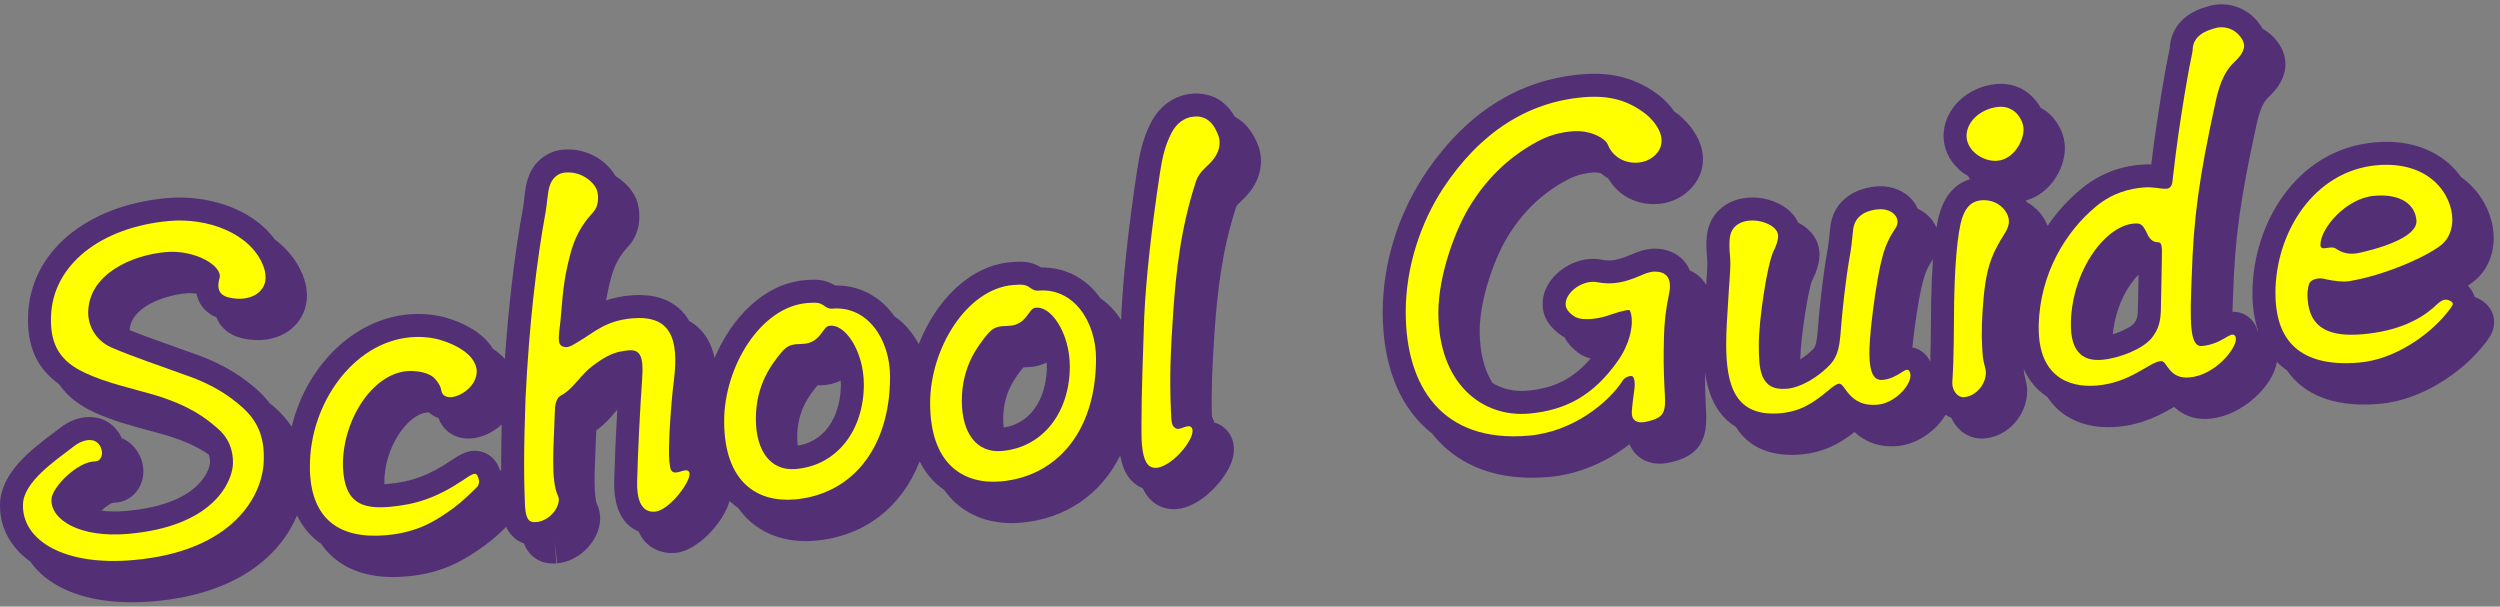
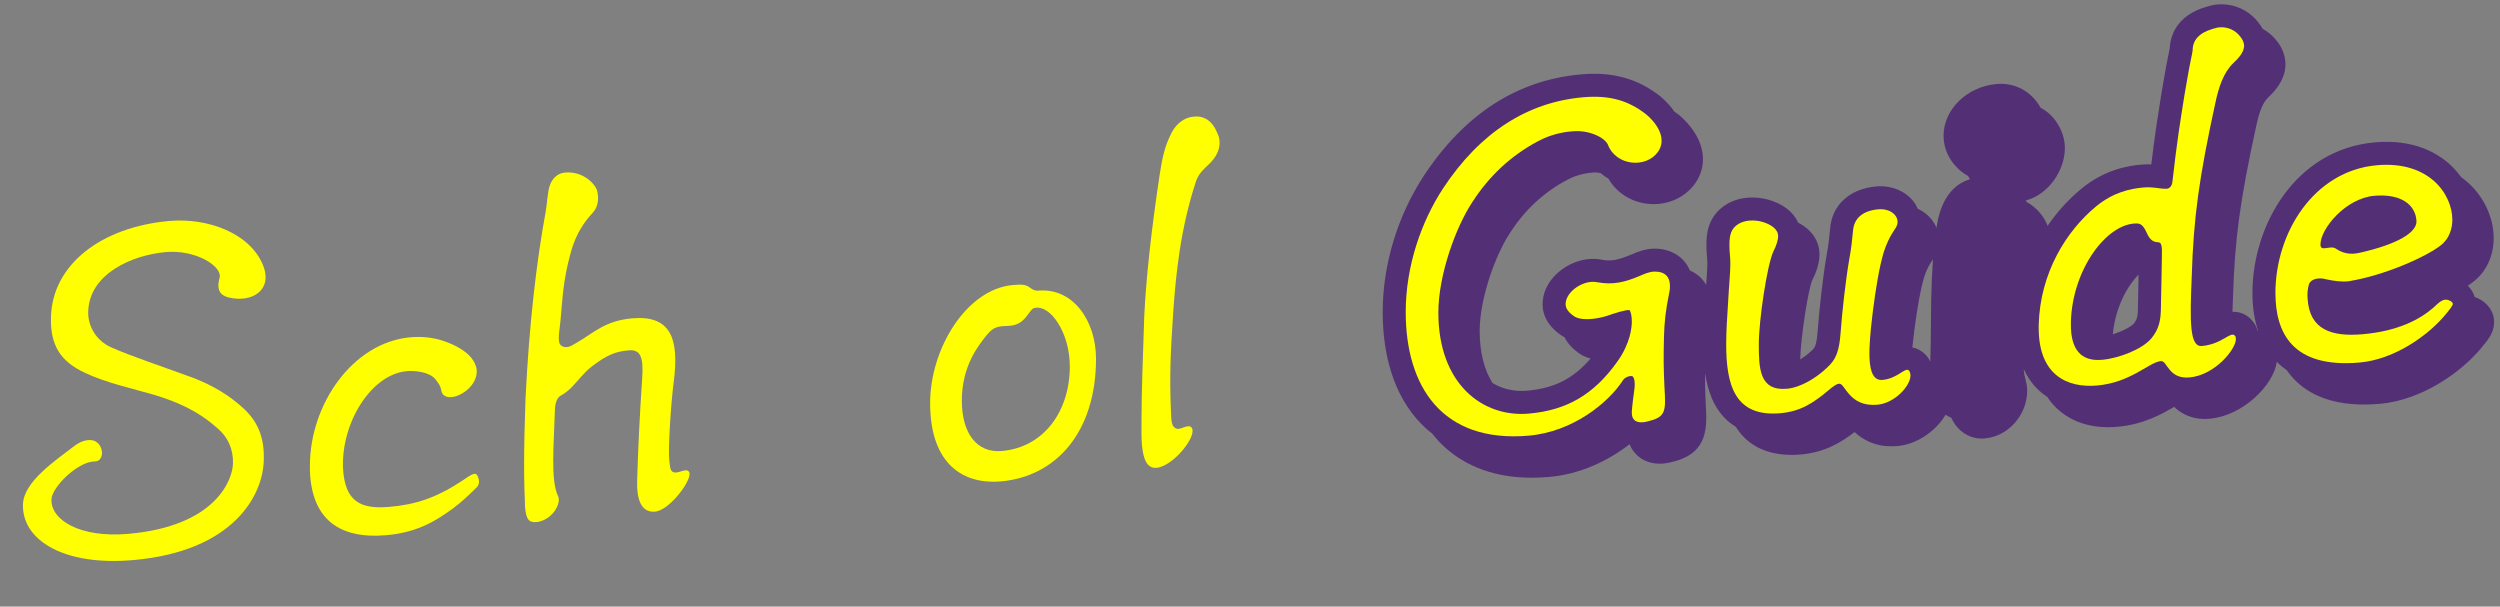
<svg xmlns="http://www.w3.org/2000/svg" id="_レイヤー_3" data-name="レイヤー 3" viewBox="0 0 272 66">
  <rect x="0" y="0" width="272" height="66" fill="#808080" stroke="none" />
  <defs>
    <style>
      .cls-1 {
        fill: #533076;
      }

      .cls-2 {
        fill: #ff0;
      }
    </style>
  </defs>
  <g>
-     <path class="cls-1" d="m134.351,12.712c-.528-.93-1.451-2.059-3.107-2.416-.701-.173-1.273-.125-1.62-.095-1.798.158-3.421,1.29-4.343,3.033-.959,1.822-1.272,3.449-1.559,5.253-.936,6.189-1.517,11.506-1.727,15.843l-.016.479c-.411-.633-.882-1.208-1.416-1.697-.265-.243-.545-.456-.831-.656-.352-.492-.738-.949-1.169-1.344-1.49-1.364-3.313-2.039-5.292-2.012-1.017-.637-1.952-.697-3.292-.579-4.58.4-8.203,4.305-10.014,8.914-.491-.902-1.097-1.707-1.812-2.362-.265-.243-.544-.456-.83-.655-.352-.492-.738-.949-1.17-1.345-1.489-1.363-3.319-2.046-5.292-2.012-1.019-.638-1.951-.698-3.292-.579-4.43.387-7.955,4.057-9.821,8.467-.241-1.14-.7-2.217-1.547-3.094-.358-.371-.766-.677-1.214-.931-.22-.377-.469-.74-.786-1.069-1.304-1.349-3.204-1.926-5.646-1.709-1.011.088-1.865.283-2.613.532.123-.734.292-1.524.547-2.463.501-1.88,1.323-2.795,1.765-3.287.109-.121.197-.222.232-.266.986-1.17,1.321-2.803.899-4.555-.303-1.109-1.189-2.206-2.414-2.947-.957-1.681-3.129-3.109-5.716-2.878-1.744.153-3.198,1.331-3.774,3.013-.266.714-.36,1.562-.452,2.382-.036.32-.068.63-.113.878-.9,4.892-1.562,10.422-1.983,16.486-.393-.419-.834-.781-1.295-1.087-1.197-1.953-3.544-2.922-4.923-3.335-1.252-.392-2.805-.543-4.263-.415-6.042.528-11.14,5.685-12.717,12.23-.48-.736-1.067-1.426-1.796-2.07-.188-.163-.392-.334-.606-.508-.4-.521-.858-1.019-1.394-1.492-1.37-1.189-3.39-2.708-6.828-3.88-.82-.301-1.662-.601-2.503-.899-1.544-.548-3.119-1.112-4.502-1.667.116-2.532,3.828-3.8,6.162-4.005.39-.034.757-.013,1.106.029.121.542.326.982.548,1.3.451.647,1.042,1.041,1.634,1.293.11.271.233.516.366.707,1.084,1.557,2.982,1.694,3.739,1.749,1.697.101,3.217-.416,4.294-1.435.931-.881,1.443-2.082,1.443-3.383,0-.772-.16-1.535-.492-2.337-.658-1.576-1.723-2.826-3.016-3.79-2.597-3.549-7.612-4.853-11.658-4.5-8.896.777-14.997,5.942-15.179,12.836-.109,3.329.987,5.719,3.364,7.405.858,1.265,2.115,2.281,3.829,3.066,1.931.898,3.98,1.451,5.962,1.985.654.176,1.304.351,1.909.527,2.222.682,3.578,1.384,4.597,2.087.095.274.148.572.137.911-.001.044-.369,4.461-9.118,5.227-1.071.094-1.956.058-2.705-.037.48-.432,1.005-.801,1.289-.854.076,0,.164-.006.239-.013l.114-.011c1.671-.146,2.931-1.607,2.931-3.396,0-1.563-.953-3.013-2.352-3.607-.419-.944-1.186-1.717-2.159-2.074-.682-.241-2.489-.633-4.564.967l-.692.525c-2.431,1.831-5.761,4.34-5.832,7.792v.149c0,2.054.849,3.917,2.454,5.389.262.24.545.465.842.679.328.467.71.911,1.158,1.321,2.218,2.032,5.682,3.108,9.905,3.108.762,0,1.549-.035,2.357-.106,9.486-.829,13.906-5.307,15.6-9.34.479.976,1.104,1.823,1.892,2.519.232.205.478.391.732.567.366.529.787,1.009,1.268,1.433,1.643,1.449,3.848,2.181,6.57,2.181.471,0,.958-.022,1.459-.066,4.054-.355,6.447-1.878,8.56-3.414.812-.597,1.517-1.24,2.281-1.976.197.437.477.851.887,1.203.309.265.654.46,1.03.59.198.512.496,1.003.97,1.41.604.518,1.339.778,2.189.778.126,0,.256-.006.387-.018l-.219-2.49h0l.299,2.483.195-.018c.089-.009.178-.022.266-.041,1.612-.336,3.01-1.426,3.742-2.916.576-1.174.629-2.418.153-3.397-.411-.858-.283-3.777-.19-5.908.03-.702.061-1.412.083-2.172.423-.297.769-.611,1.089-.92.304-.31.58-.624.851-.936.122-.139.232-.26.345-.386-.151,2.682-.266,5.308-.332,7.729-.059,2.167.458,3.781,1.535,4.795.325.307.706.53,1.108.706.238.493.519.943.892,1.294.826.777,1.942,1.148,3.133,1.043,2.406-.211,5.238-3.322,5.89-5.655.038.037.071.079.11.114.264.242.545.458.835.662.348.485.729.938,1.165,1.338,1.621,1.486,3.736,2.257,6.164,2.257.344,0,.694-.016,1.05-.047,5.373-.47,9.407-3.667,11.347-8.613.488.936,1.099,1.756,1.848,2.442.264.242.546.458.835.662.348.485.729.938,1.165,1.338,1.622,1.486,3.737,2.257,6.165,2.257.344,0,.694-.016,1.05-.047,4.885-.427,8.662-3.109,10.767-7.307.232,1.336.687,2.266,1.427,2.933.25.225.593.461,1.022.637.247.549.57.994.978,1.363.474.427,1.258.907,2.392.907.117,0,.237-.005.361-.016,2.644-.231,5.3-3.243,5.966-5.215.463-1.372.183-2.699-.746-3.547-.378-.346-.778-.54-1.168-.644-.065-.224-.147-.441-.26-.641-.08-2.941.029-5.361.284-9.177.3-4.286.795-8.913,2.356-13.643.065-.181.292-.395.532-.621l.112-.106c1.699-1.565,2.055-3.174,2.055-4.248,0-.64-.119-1.262-.34-1.792-.274-.664-.939-2.221-2.501-3.04Zm-25.203,32.886c0-2.887,1.308-4.516,2.183-5.606.005-.006.01-.012.016-.019.125-.009.302-.016.489-.023.815-.029,1.479-.229,2.032-.503.009.143.03.275.03.424,0,2.775-1.245,6.097-4.693,6.647-.034-.278-.056-.581-.056-.919Zm-22.41,1.961c0-2.888,1.309-4.517,2.184-5.606.005-.007.01-.013.015-.019.125-.009.303-.016.489-.023.815-.029,1.479-.229,2.032-.503.009.143.03.274.03.424,0,2.775-1.245,6.097-4.693,6.647-.034-.278-.056-.581-.056-.919Zm-32.348,3.59c-.071-.197-.152-.395-.257-.595-.376-.72-1.009-1.224-1.782-1.419-1.348-.336-2.372.357-3.369,1.033-2.383,1.587-4.234,2.262-6.831,2.489-.123.011-.226.015-.333.021-.086-3.926,2.505-7.618,4.67-7.807.052-.004.106-.003.16-.004.309.269.667.477,1.065.62.515,1.463,1.926,2.363,3.626,2.21,1.127-.1,2.312-.654,3.25-1.509-.041,1.62-.064,3.112-.064,4.427,0,.204.003.389.004.585-.047-.015-.09-.038-.138-.051Z" />
    <path class="cls-1" d="m270.398,32.972c-.088-.08-.182-.154-.281-.222-.288-.195-.578-.332-.87-.44-.129-.448-.376-.856-.744-1.223.178-.12.345-.238.492-.352,1.473-1.084,2.317-2.843,2.317-4.826,0-2.184-1.02-4.422-2.729-5.987-.235-.216-.514-.434-.813-.65-.346-.487-.742-.942-1.187-1.35-1.432-1.313-4.02-2.802-8.188-2.436-8.659.758-13.331,9.019-13.331,16.407,0,1.538.214,2.907.62,4.118-.019-.005-.037-.013-.056-.018-.12-.438-.321-.828-.622-1.151-.404-.455-1.093-.956-2.114-.919.02-.626.044-1.239.065-1.756.193-6.236.764-10.402,2.543-18.566.231-1.048.58-2.329,1.259-2.976.578-.555,1.781-1.71,1.894-3.419.003-.055.005-.11.005-.165,0-.895-.293-1.747-.85-2.47-.447-.615-1.011-1.098-1.643-1.452-.104-.189-.222-.373-.357-.548-1.064-1.464-2.766-2.234-4.564-2.086-.466.04-.827.146-1.177.25-3.408.979-3.952,3.364-4.004,4.541-.017.089-.04.198-.061.3l-.037.185c-.208.956-.371,1.906-.533,2.857-.076.447-.152.895-.244,1.4l-.116.728c-.339,2.137-.639,4.022-1.012,7.139-.313-.014-.669-.012-1.07.024-1.599.14-4.013.562-6.523,2.613-1.426,1.178-2.661,2.543-3.688,4.045-.397-1.04-1.198-1.992-2.285-2.603-.028-.051-.061-.099-.091-.148,2.577-.702,4.256-3.358,4.256-5.726,0-1.334-.642-2.751-1.676-3.697-.297-.272-.626-.489-.969-.676-.272-.492-.618-.946-1.031-1.324-1.019-.933-2.347-1.382-3.742-1.256-3.242.283-5.782,2.764-5.782,5.646,0,1.366.597,2.666,1.681,3.659.303.279.643.51.994.718.066.114.125.23.201.34-1.384.415-2.818,1.542-3.469,4.308-.065.297-.124.628-.181.974-.062-.151-.132-.3-.215-.445-.412-.714-1.053-1.272-1.821-1.629-.054-.125-.11-.25-.179-.371-.812-1.407-2.512-2.213-4.33-2.054-2.907.254-4.833,2.033-5.022,4.596-.101,1.079-.194,1.885-.373,2.839-.414,2.361-.824,6.068-.979,8.264-.139,1.713-.326,1.876-.699,2.201-.025.021-.051.045-.075.068-.346.326-.737.609-1.128.855.064-2.561.9-7.724,1.312-8.632.357-.687.782-1.729.782-2.798,0-1.468-.855-2.695-2.316-3.453-.514-1.152-1.643-2.047-3.241-2.496-.714-.205-1.532-.282-2.31-.216-.794.068-1.556.307-2.243.713-2.19,1.348-2.19,3.533-2.19,4.467,0,.483.029.845.059,1.205.02.234.042.47.042.785,0,.469-.05,1.181-.108,2.006-.007.095-.014.205-.021.303-.402-.695-1.006-1.234-1.77-1.563-.605-1.453-2.016-2.377-3.854-2.377-1.078.013-1.97.404-2.489.632-1.517.639-2.26.763-3.295.568-1.434-.286-3.073.14-4.38,1.135-1.193.909-1.903,2.128-1.997,3.409-.083,1.018.214,2.494,2.11,3.751.067.045.136.086.208.124.019.01.04.017.06.026.311.618.841,1.258,1.733,1.85.067.045.136.086.208.124.284.151.583.257.888.342-1.879,2.198-3.97,3.24-6.932,3.499-1.357.113-2.65-.183-3.738-.844-.915-1.449-1.393-3.369-1.393-5.655,0-3.521,1.703-8.265,3.304-10.675,1.596-2.49,3.686-4.43,6.236-5.777,1.189-.645,2.34-.747,2.776-.786.314-.025.6.007.845.06.26.224.541.423.84.595.866,1.498,2.371,2.503,4.182,2.732,2.081.265,4.091-.574,5.258-2.202,1.604-2.277.924-5.197-1.804-7.495-.149-.116-.303-.215-.454-.323-.408-.581-.916-1.146-1.546-1.677-2.454-1.917-5.187-2.678-8.607-2.371-6.933.605-12.693,4.324-17.125,11.06-2.873,4.409-4.455,9.672-4.455,14.82,0,5.449,1.62,9.813,4.685,12.621.223.205.46.39.695.576.404.507.831.99,1.305,1.424,2.454,2.248,5.656,3.382,9.54,3.382.613,0,1.245-.028,1.892-.085,3.377-.295,6.433-1.761,8.742-3.56.275.688.709,1.13,1.021,1.377.675.535,1.875,1.054,3.773.51,3.8-.974,3.637-3.783,3.492-6.273-.064-1.379-.085-2.309-.078-3.39.278,1.919.927,3.823,2.412,5.184.289.265.606.492.937.697.3.467.637.913,1.063,1.303,1.272,1.166,2.949,1.754,4.994,1.754.329,0,.667-.016,1.014-.046,2.579-.225,4.339-1.266,5.847-2.44.927.858,2.413,1.728,4.702,1.518,2.103-.183,4.173-1.645,5.205-3.403.197.132.404.242.618.332.206.451.482.871.836,1.221.681.673,1.555,1.042,2.464,1.042.07,0,.138-.002.206-.008l.174-.015c2.526-.222,4.581-2.552,4.581-5.192,0-.521-.113-.96-.213-1.348-.069-.268-.128-.499-.144-.752-.006-.081-.011-.161-.017-.241.417.907.974,1.697,1.688,2.351.27.247.561.464.864.665.324.491.702.938,1.136,1.335,1.415,1.296,3.301,1.967,5.5,1.967.327,0,.662-.015,1.002-.045,2.852-.248,4.845-1.395,6.172-2.168.753.722,1.967,1.462,3.877,1.289,3.57-.311,6.937-3.62,7.297-6.191.08.08.152.167.236.244.263.241.548.459.843.664.339.486.72.936,1.157,1.336,1.746,1.6,4.182,2.406,7.259,2.406.551,0,1.123-.026,1.714-.078,4.521-.395,8.842-3.39,11.112-6.173.679-.824,1.32-1.604,1.32-2.706,0-.798-.324-1.498-.965-2.083Zm-37.725-3.088c-.004.257-.008.515-.012.771-.013.929-.025,1.827-.052,2.68,0,1.193-.143,1.496-.469,1.89-.253.298-1.192.814-2.265,1.143.263-2.858,1.53-5.2,2.797-6.483Zm-22.42-1.583c.02-.028.034-.059.053-.088-.095,1.312-.161,2.79-.195,4.45-.015.922-.021,1.795-.027,2.641-.01,1.428-.023,2.728-.068,4.038-.077-.16-.167-.313-.27-.458-.044-.062-.092-.123-.142-.181-.257-.299-.775-.755-1.541-.903.276-2.578.616-4.829.984-6.496.279-1.232.544-2.039,1.206-3.002Z" />
  </g>
  <g>
    <path class="cls-2" d="m2.5,55.036v-.149c.05-2.454,3.5-4.757,5.55-6.337.949-.732,1.75-.752,2.199-.592.55.202.85.826.85,1.326,0,.449-.25.871-.65.906-.05.004-.1.009-.15.014-1.85.012-4.65,2.807-4.7,4.111-.1,2.259,3.1,4.229,8.349,3.77,9.499-.831,11.349-5.843,11.399-7.647.05-1.555-.55-2.902-1.7-3.853-1.299-1.136-3-2.438-6.799-3.604-2.5-.731-5.2-1.296-7.549-2.39-2.75-1.26-3.85-3.063-3.75-6.123.15-5.662,5.449-9.776,12.898-10.428,4.1-.359,8.699,1.288,10.149,4.762.2.482.299.924.299,1.374,0,1.5-1.35,2.418-3.099,2.321-1.25-.091-2.45-.386-1.9-2.283.3-1.277-2.649-3.069-5.849-2.789-3.7.324-8.349,2.381-8.449,6.489-.05,1.305.65,3.044,2.5,3.882,2.399,1.04,5.399,2.027,8.149,3.037,3.149,1.074,4.9,2.422,6.05,3.421,1.699,1.501,2.5,3.231,2.399,5.891-.1,3.708-3.25,9.835-14.199,10.792-7.549.661-11.999-2.15-11.999-5.9Z" />
    <path class="cls-2" d="m33.72,51.254v-.6c0-6.65,4.649-13.408,10.949-13.959,1.35-.118,2.55.076,3.3.311,1.55.465,3.249,1.366,3.75,2.673.1.241.15.487.15.737,0,1.5-1.6,2.689-2.75,2.791-.55.047-1-.163-1.1-.704-.1-.591-.4-.915-.65-1.243-.6-.748-2.1-.967-3.1-.879-3.9.341-7.149,5.625-6.95,10.559.2,3.633,1.9,4.483,5.05,4.208,2.9-.254,5.149-1.001,7.999-2.899.85-.575,1.35-.918,1.55-.536.1.191.2.433.2.683,0,.199-.05.454-.3.676-.9.879-1.65,1.595-2.5,2.219-1.8,1.309-3.8,2.633-7.299,2.939-5.05.441-8.1-1.691-8.299-6.975Z" />
    <path class="cls-2" d="m58.324,56.802c-.7.062-1.1-.204-1.2-1.695-.049-1.195-.1-2.691-.1-4.491,0-2,.05-4.455.15-7.214.4-8.186,1.2-14.956,2.2-20.394.149-.812.2-2.168.45-2.84.3-.875.95-1.333,1.649-1.395,2-.175,3.3,1.262,3.5,1.994.2.833.1,1.691-.4,2.285-.35.432-1.75,1.703-2.5,4.52-.85,3.125-.85,4.875-1.1,7.396-.2,1.717-.35,2.48.25,2.729.6.247,1.05-.143,1.95-.671,1.55-.937,2.8-2.146,5.599-2.39,4.25-.373,5.1,2.254,4.55,6.752-.35,2.631-.65,7.707-.5,8.744.1.791.1,1.142.5,1.256.55.152,1.35-.518,1.649-.043.05.045.05.145.05.245,0,1-2.25,3.946-3.75,4.078-1.55.136-2-1.425-1.95-3.28.1-3.658.3-7.576.55-11.248.15-2.213-.15-3.137-1.45-3.023-1.4.122-2.35.455-4.1,1.809-.85.674-1.4,1.473-2.15,2.238-.4.385-.75.666-1.2.904-.4.236-.6.903-.6,1.653-.1,3.609-.5,7.494.35,9.271.35.719-.5,2.443-2.15,2.787-.1.01-.2.018-.25.022Z" />
-     <path class="cls-2" d="m78.789,45.811c0-5.9,3.95-12.396,8.999-12.838,1.1-.097,1.4-.022,1.8.242.25.178.55.402.95.367,3.85-.337,6.299,3.35,6.299,7.399,0,7.95-4.299,12.827-10.349,13.356-3.999.35-7.699-1.777-7.699-8.527Zm15.198-3.979c0-3.65-2.1-6.767-3.85-6.364-.65.157-.9,1.879-2.799,1.945-1.05.042-1.6.04-2.35.955-.95,1.184-2.75,3.392-2.75,7.191,0,3.5,1.6,5.711,4.35,5.471,4.6-.403,7.399-4.348,7.399-9.198Z" />
    <path class="cls-2" d="m101.198,43.85c0-5.9,3.95-12.396,8.999-12.838,1.101-.096,1.4-.022,1.8.242.25.179.551.402.951.367,3.85-.337,6.299,3.35,6.299,7.4,0,7.949-4.3,12.826-10.349,13.355-4,.35-7.699-1.777-7.699-8.527Zm15.199-3.979c0-3.65-2.101-6.767-3.85-6.364-.65.157-.9,1.879-2.8,1.945-1.05.043-1.6.04-2.351.956-.949,1.183-2.749,3.391-2.749,7.19,0,3.5,1.599,5.711,4.35,5.471,4.6-.402,7.399-4.348,7.399-9.198Z" />
    <path class="cls-2" d="m124.194,47.338v-1.399c0-3.2.15-6.913.3-11.527.2-4.118.75-9.267,1.7-15.55.25-1.572.5-2.943,1.3-4.463.5-.945,1.349-1.619,2.35-1.707.25-.021.5-.043.799.031,1.15.248,1.601,1.26,1.9,1.983.101.241.15.536.15.837,0,.75-.349,1.58-1.249,2.409-.4.386-1,.888-1.3,1.714-1.7,5.149-2.201,10.043-2.5,14.32-.3,4.477-.4,7.035-.25,10.622.049,1.296.049,1.846.65,2.043.4.115,1.2-.505,1.55-.185.85.775-1.9,4.266-3.75,4.428-.9.078-1.601-.561-1.65-3.557Z" />
    <path class="cls-2" d="m152.942,33.973c0-5.051,1.7-9.85,4.05-13.455,4.05-6.155,9.249-9.41,15.248-9.935,2.9-.254,4.95.366,6.85,1.851,1.45,1.223,2.2,2.808,1.3,4.086-1.3,1.814-4.55,1.549-5.449-.773-.3-.723-1.95-1.629-3.85-1.463-.55.049-2.1.184-3.75,1.078-2.949,1.559-5.35,3.818-7.149,6.627-1.799,2.707-3.699,7.924-3.699,12.023,0,7.751,4.8,11.432,9.849,10.989,4.051-.354,7.05-2.017,9.65-5.694,1.398-1.973,1.55-3.686,1.55-4.336,0-.551-.101-1.041-.251-1.229-.35-.069-1.649.344-2.399.609-.601.203-2.5.67-3.55.111-.601-.398-1.05-.858-1-1.463.1-1.359,2-2.574,3.399-2.297,1.8.342,3.1-.021,4.75-.716.3-.126.899-.429,1.55-.437,1.149,0,1.649.606,1.649,1.557,0,.2,0,.4-.05.604-.45,2.24-.55,3.299-.6,4.953-.05,2.154-.05,3.255.05,5.396.15,2.587.2,3.282-1.65,3.744-1.449.428-1.949-.129-1.898-1.033.049-.755.199-1.768.299-2.577.05-.505,0-1.05-.2-1.232-.149-.137-.8.021-1.05.392-1.55,2.436-5.448,5.627-10.249,6.047-9.498.832-13.398-5.428-13.398-13.428Z" />
    <path class="cls-2" d="m187.811,37.422c0-1.4.101-2.908.2-4.418.101-1.908.251-3.371.251-4.322,0-.8-.101-1.191-.101-1.99,0-1.101.149-1.814,1-2.338.3-.177.699-.312,1.149-.352.501-.043,1.001.013,1.4.128.949.267,1.75.797,1.75,1.547,0,.45-.2,1.067-.5,1.644-.7,1.462-1.601,7.541-1.601,10.092,0,2.65.051,5.145,3.05,4.883,1.55-.136,3.25-1.234,4.301-2.227,1.149-1,1.399-2.022,1.55-3.886.149-2.113.549-5.749.949-8.033.2-1.067.3-1.977.399-3.036.101-1.358,1.05-2.191,2.75-2.34,1.55-.137,2.6,1.022,1.85,2.088-.949,1.383-1.3,2.564-1.6,3.891-.45,2.039-.8,4.57-1.05,6.942-.3,3.076-.35,5.78,1.25,5.641,1.7-.149,2.5-1.469,2.899-1.004.101.142.15.337.15.537,0,1.101-1.7,2.999-3.6,3.165-3.1.271-3.499-2.344-4.149-2.287-.351.03-.75.365-1.149.701-1.601,1.34-3.001,2.312-5.25,2.509-4.949.433-5.9-3.034-5.9-7.534Z" />
-     <path class="cls-2" d="m212.412,41.721v-.15c.2-2.968.149-5.613.2-8.868.05-2.454.199-6.067.699-8.362.301-1.276.851-2.475,2.351-2.556,1.649-.094,2.799,1.105,2.899,2.147.051.545-.199,1.066-.4,1.385-1.5,2.381-2.149,3.838-2.449,8.364-.149,2.313-.101,3.509,0,4.9.05.846.351,1.47.351,1.919,0,1.451-1.201,2.605-2.3,2.702-.051.005-.101.009-.15.013-.65.008-1.2-.744-1.2-1.494Zm1.55-26.938c0-1.601,1.601-2.99,3.5-3.156,1.749-.154,2.7,1.414,2.7,2.463,0,1.301-1.101,3.247-2.851,3.4-1.55.135-3.35-1.107-3.35-2.707Z" />
    <path class="cls-2" d="m221.811,35.698v-.35c.15-5.664,3-10.213,6.25-12.898,1.85-1.512,3.649-1.919,5.148-2.05,1.101-.097,1.701.151,2.45.136.351.02.65-.258.7-.762.5-4.443.851-6.525,1.3-9.364.25-1.372.45-2.739.75-4.116.05-.254.15-.713.15-.812,0-1.101.7-1.912,2.199-2.343.25-.072.45-.14.7-.161.85-.074,1.749.246,2.35,1.094.149.188.351.52.351.971-.05.754-.75,1.415-1.15,1.8-1.101,1.046-1.601,2.641-1.949,4.221-1.8,8.259-2.4,12.562-2.601,19.028-.199,4.818-.25,7.673,1.101,7.555,2.25-.197,3.149-1.676,3.6-1.115.1.092.1.242.1.392,0,1.05-2.25,3.897-5.05,4.142-2.3.201-2.399-1.84-3.1-1.779-1.3.114-3.249,2.336-6.949,2.658-3.199.281-6.35-1.094-6.35-6.244Zm12.249,1.129c.851-1.025,1.05-1.992,1.05-3.492.051-1.505.051-3.505.101-5.26.049-1.404-.05-1.695-.4-1.715-.35-.02-.85-.076-1.25-1.041-.199-.382-.449-1.01-1.05-1.008-3.3-.062-7.049,5.018-7.199,10.73-.1,3.709,1.75,4.248,3.399,4.104,1.9-.166,4.4-1.186,5.35-2.318Z" />
    <path class="cls-2" d="m247.566,31.894c0-6.601,4.199-13.317,11.049-13.917,5.699-.499,8.199,3.183,8.199,5.933,0,.899-.3,2.077-1.3,2.813-1.601,1.24-6.049,3.23-9.949,3.871-.699.111-1.75-.047-2.4-.189-.899-.271-1.749-.047-1.949.52-.149.464-.2,1.118-.149,1.564.199,3.383,2.599,4.172,5.999,3.875,3.799-.332,6.149-1.588,7.599-2.814.701-.612,1.201-1.307,2.05-.73.101.092.15.137.15.236,0,.201-.35.631-.75,1.117-1.8,2.207-5.5,4.931-9.399,5.271-7.349.644-9.148-3.299-9.148-7.55Zm15.348-7.843c-.099-1.791-1.699-3.002-4.599-2.748-3.101.271-5.85,3.562-5.85,5.312,0,.85,1.1.004,1.699.451.601.396,1.4.728,2.65.418,3.899-.892,6.149-2.139,6.099-3.434Z" />
  </g>
</svg>